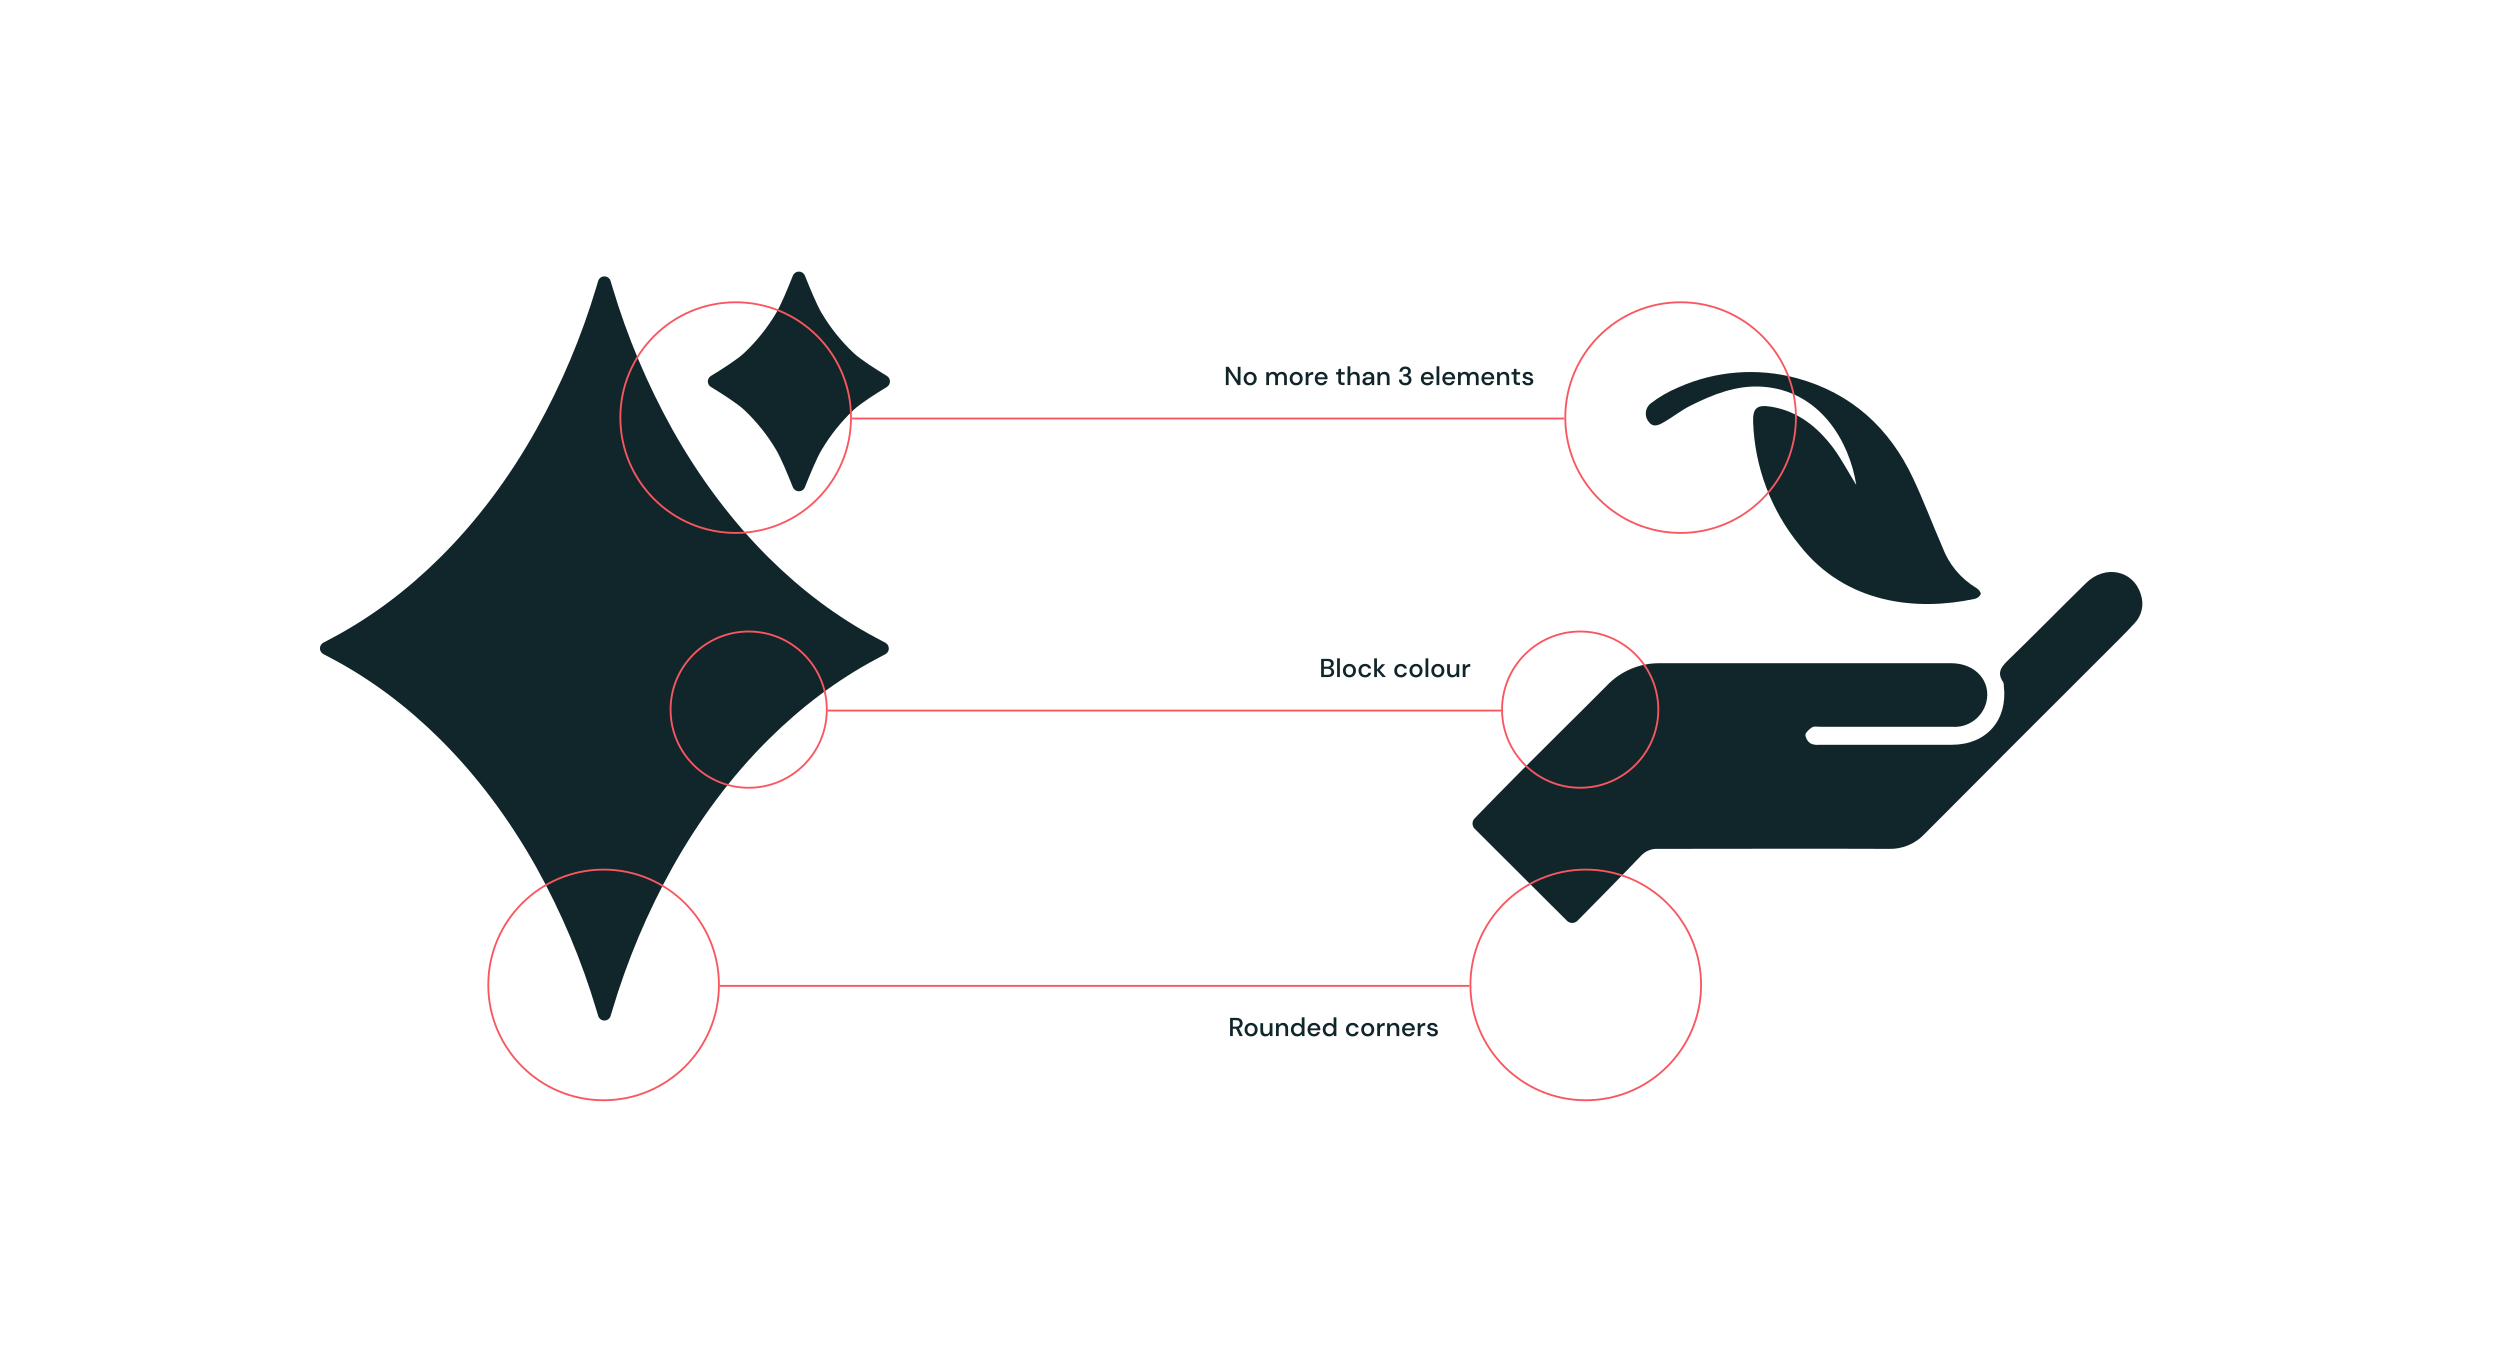
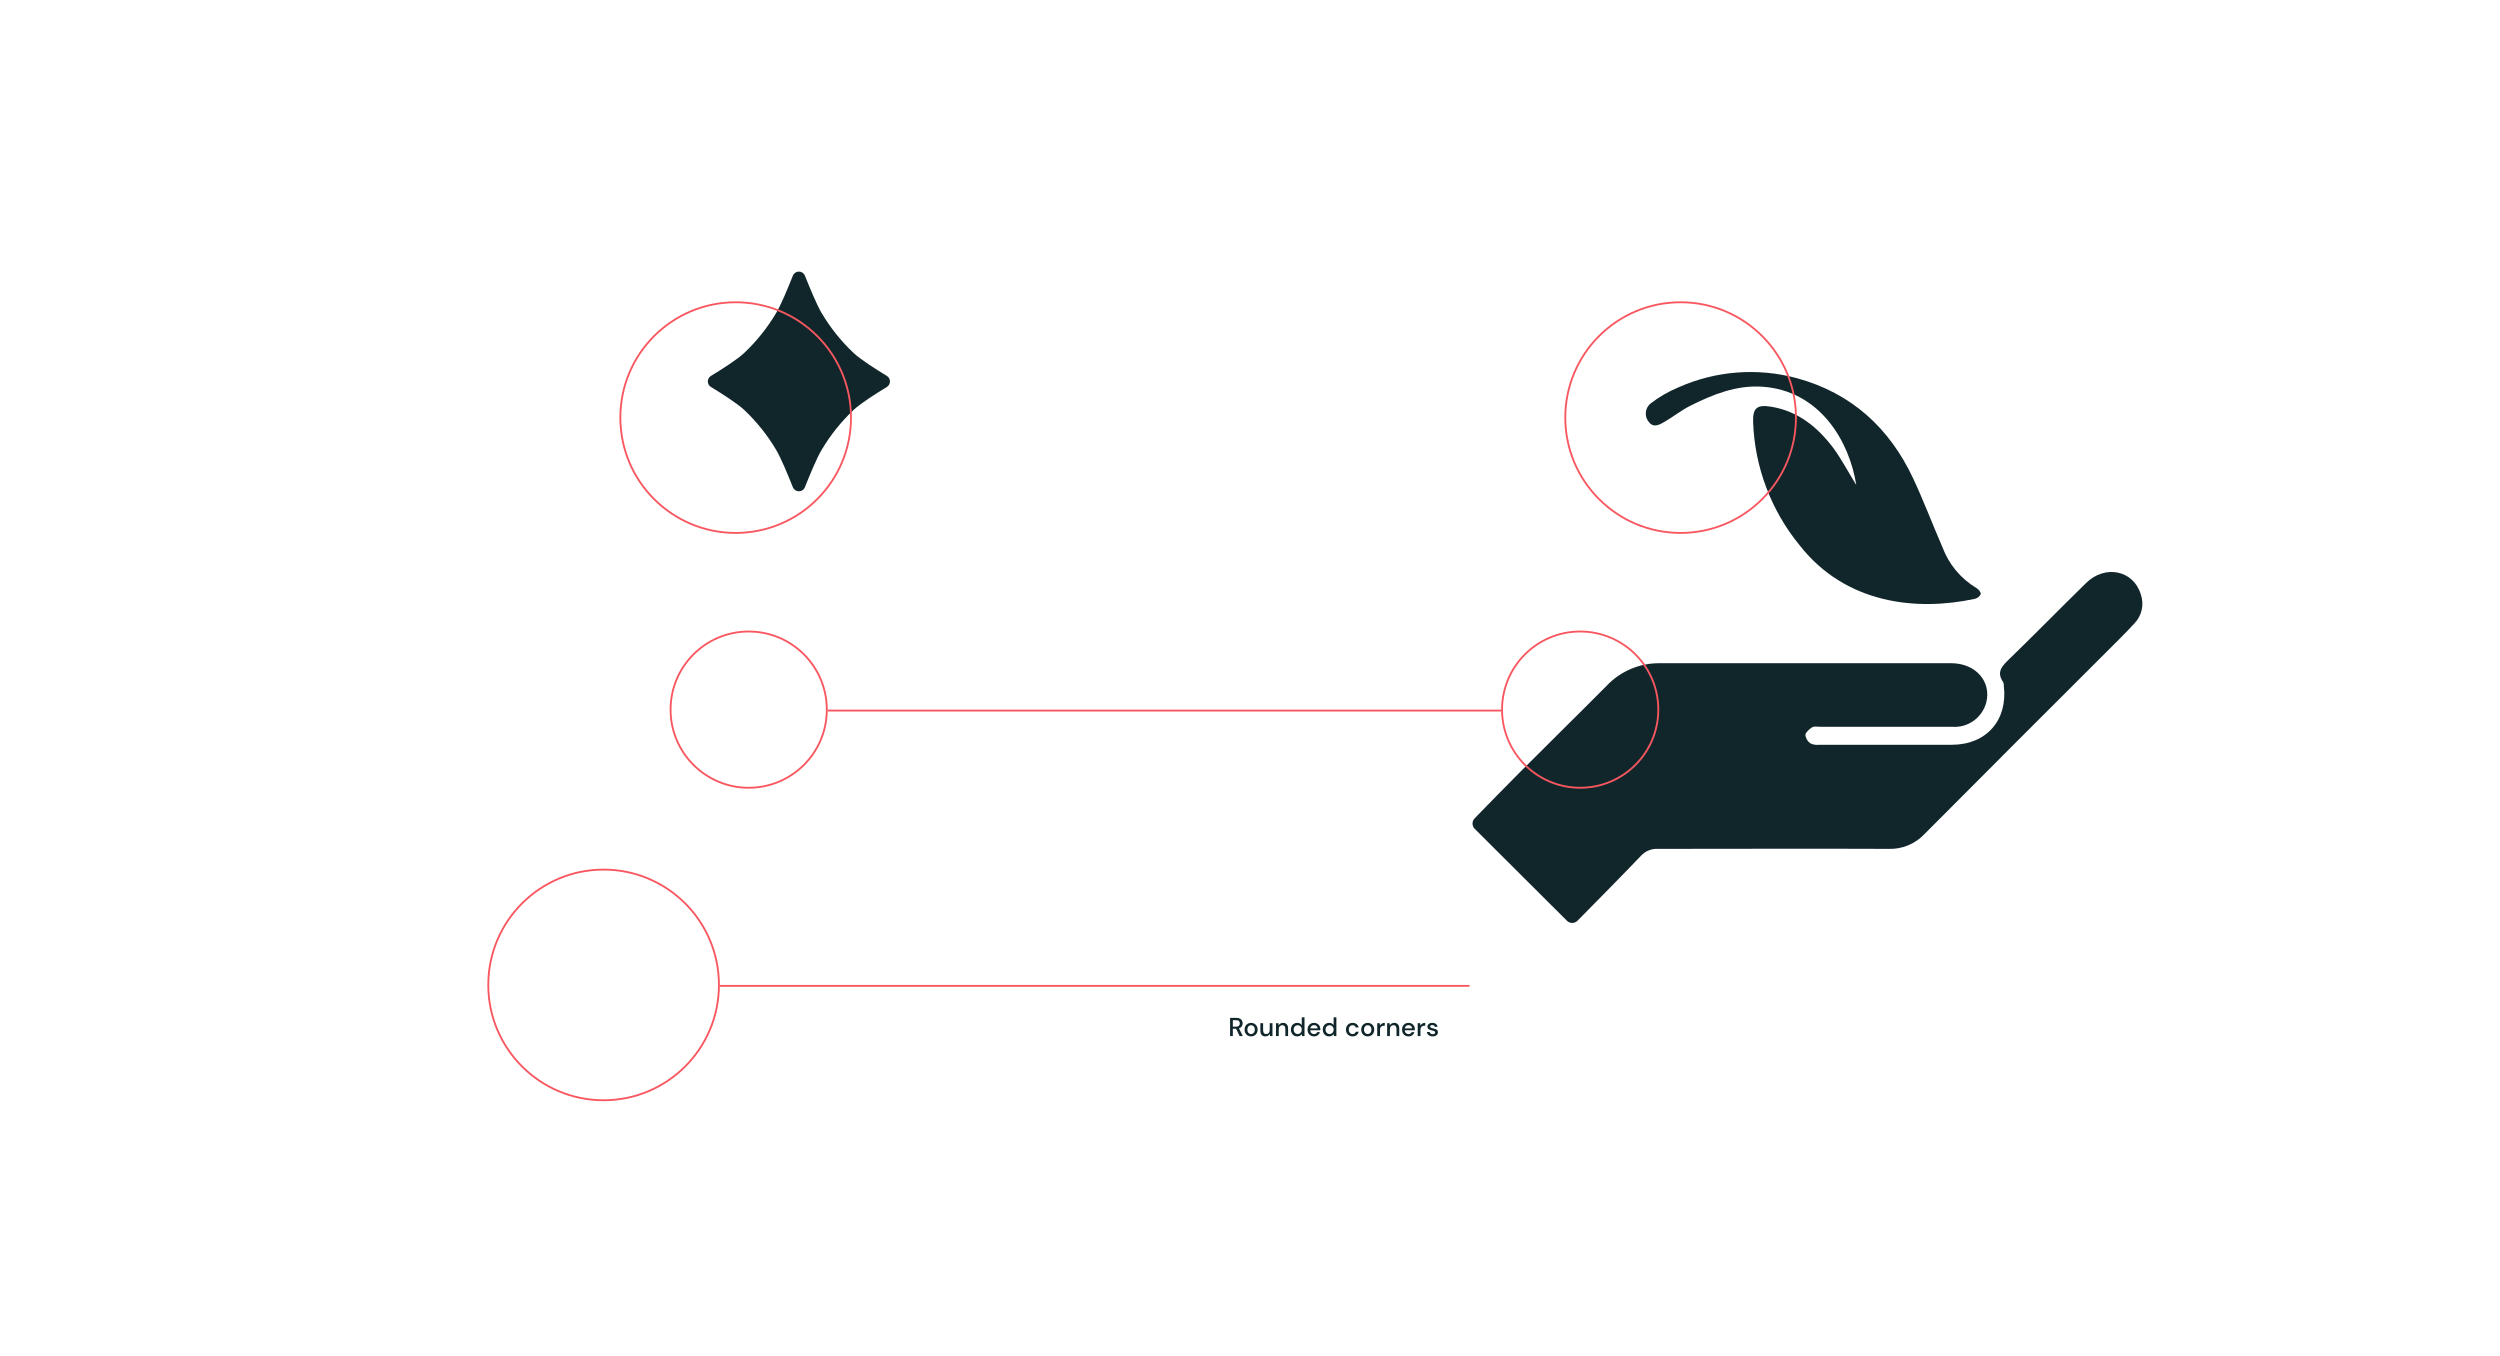
<svg xmlns="http://www.w3.org/2000/svg" width="1344" height="729" viewBox="0 0 1344 729" fill="none">
  <rect width="1344" height="729" fill="#11262B" />
  <rect width="1344" height="729" fill="white" />
  <path d="M848.067 494.976C846.509 496.56 843.96 496.573 842.387 495.005L792.807 445.566C791.253 444.016 791.238 441.503 792.771 439.933C800.786 431.726 809.025 423.218 817.382 414.857C832.762 399.433 848.325 384.193 863.668 368.733C867.353 364.82 871.811 361.716 876.758 359.617C881.706 357.519 887.035 356.471 892.408 356.541C944.603 356.541 996.762 356.541 1048.92 356.541C1062.17 356.541 1070.72 366.419 1067.79 377.767C1066.71 381.727 1064.29 385.188 1060.94 387.555C1057.59 389.921 1053.52 391.044 1049.43 390.73C1025.8 390.73 1002.18 390.73 978.593 390.73C977.124 390.73 975.326 390.326 974.225 390.987C973.123 391.648 970.811 393.521 970.554 395.027C970.65 395.938 970.938 396.819 971.4 397.61C971.862 398.402 972.487 399.086 973.234 399.617C974.714 400.336 976.373 400.604 978.005 400.388C1001.79 400.388 1025.54 400.388 1049.32 400.388C1067.97 400.388 1079.46 387.058 1077.26 368.733C1077.3 368.071 1077.2 367.408 1076.96 366.787C1073 361.168 1076.45 357.936 1080.34 354.154C1094.21 340.713 1107.72 326.905 1121.52 313.391C1131.76 303.366 1147 306.597 1150.89 319.524C1151.83 322.194 1152 325.074 1151.39 327.837C1150.78 330.601 1149.41 333.14 1147.44 335.168C1142.41 340.64 1137.09 345.818 1131.84 351.069C1099.39 383.532 1066.87 415.885 1034.53 448.459C1032.04 451.083 1029.03 453.145 1025.68 454.507C1022.33 455.869 1018.73 456.499 1015.11 456.354C973.858 456.171 932.564 456.354 891.307 456.354C889.618 456.256 887.929 456.535 886.361 457.17C884.793 457.805 883.386 458.781 882.241 460.027C870.967 471.813 859.288 483.569 848.067 494.976Z" fill="#11262B" />
  <path d="M997.932 260.768C994.261 237.192 978.368 209.98 947.352 207.887C933.404 206.969 920.814 212.073 908.627 218.169C903.966 220.52 899.781 223.861 895.23 226.542C892.587 228.085 889.247 230.215 886.714 227.203C886.045 226.505 885.528 225.675 885.195 224.767C884.862 223.859 884.72 222.891 884.779 221.925C884.837 220.96 885.095 220.017 885.535 219.155C885.976 218.294 886.59 217.533 887.338 216.921C892 213.345 897.108 210.395 902.534 208.144C922.5 199.319 944.887 197.608 965.961 203.296C995.326 211.302 1015.88 230.104 1028.62 257.426C1034.27 269.508 1038.97 282.031 1044.25 294.149C1047.68 303.373 1054.16 311.147 1062.61 316.183C1063.71 316.771 1065.07 318.57 1064.85 319.415C1064.54 320.056 1064.08 320.618 1063.52 321.057C1062.96 321.496 1062.31 321.801 1061.62 321.949C1030.2 328.706 992.206 324.593 967.576 293.268C952.161 274.502 943.339 251.185 942.47 226.909C942.25 219.381 944.525 217.435 951.903 218.61C966.585 220.924 977.12 229.627 985.672 240.938C990.297 247.327 993.968 254.342 997.932 260.768Z" fill="#11262B" />
-   <path d="M470.982 342.884C450.252 331.848 430.91 317.332 413.331 299.879C393.661 280.346 376.215 257.131 361.537 230.987C347.994 206.668 337.157 180.943 329.218 154.273L328.249 151.058C328.034 150.341 327.593 149.712 326.991 149.265C326.39 148.818 325.659 148.576 324.909 148.576C324.159 148.576 323.429 148.818 322.827 149.265C322.226 149.712 321.784 150.341 321.569 151.058L320.607 154.273C312.665 180.927 301.828 206.634 288.288 230.938C273.645 257.11 256.164 280.346 236.487 299.83C218.916 317.283 199.573 331.799 178.843 342.836L173.843 345.494C173.287 345.791 172.821 346.233 172.496 346.774C172.172 347.314 172 347.933 172 348.563C172 349.193 172.172 349.811 172.496 350.352C172.821 350.892 173.287 351.335 173.843 351.632L178.843 354.29C199.573 365.327 218.916 379.85 236.487 397.302C256.164 416.829 273.61 440.05 288.288 466.195C301.831 490.514 312.668 516.238 320.607 542.909L321.59 546.172C321.807 546.887 322.249 547.513 322.849 547.957C323.45 548.402 324.179 548.642 324.927 548.642C325.675 548.642 326.403 548.402 327.004 547.957C327.605 547.513 328.046 546.887 328.263 546.172L329.232 542.957C337.171 516.287 348.008 490.562 361.551 466.243C376.194 440.071 393.675 416.836 413.345 397.351C430.924 379.898 450.301 365.375 470.996 354.339L475.989 351.68C476.546 351.383 477.012 350.941 477.336 350.401C477.661 349.86 477.832 349.242 477.832 348.612C477.832 347.981 477.661 347.363 477.336 346.823C477.012 346.282 476.546 345.84 475.989 345.543L470.982 342.884Z" fill="#10262B" />
  <path d="M458.955 189.818C452.214 183.471 446.402 176.209 441.69 168.245C439.131 163.959 435.415 154.933 432.716 148.183C432.457 147.538 432.01 146.986 431.434 146.597C430.857 146.208 430.177 146 429.481 146C428.785 146 428.105 146.208 427.528 146.597C426.952 146.986 426.505 147.538 426.246 148.183C423.575 154.933 419.831 163.959 417.272 168.245C412.562 176.211 406.75 183.473 400.007 189.818C396.186 193.381 387.665 198.774 382.185 202.1C381.677 202.411 381.258 202.847 380.967 203.366C380.676 203.885 380.523 204.47 380.523 205.064C380.523 205.659 380.676 206.244 380.967 206.763C381.258 207.282 381.677 207.718 382.185 208.029C387.658 211.355 396.186 216.755 400.007 220.311C406.751 226.655 412.563 233.917 417.272 241.883C419.831 246.163 423.547 255.189 426.246 261.939C426.505 262.583 426.952 263.136 427.528 263.525C428.105 263.914 428.785 264.122 429.481 264.122C430.177 264.122 430.857 263.914 431.434 263.525C432.01 263.136 432.457 262.583 432.716 261.939C435.387 255.189 439.131 246.163 441.69 241.883C446.401 233.919 452.213 226.657 458.955 220.311C462.776 216.755 471.304 211.355 476.778 208.029C477.285 207.718 477.704 207.282 477.995 206.763C478.286 206.244 478.439 205.659 478.439 205.064C478.439 204.47 478.286 203.885 477.995 203.366C477.704 202.847 477.285 202.411 476.778 202.1C471.29 198.774 462.762 193.36 458.955 189.818Z" fill="#10262B" />
  <circle cx="324.5" cy="529.5" r="62" stroke="#F85760" />
  <circle cx="395.5" cy="224.5" r="62" stroke="#F85760" />
  <circle cx="402.5" cy="381.5" r="42" stroke="#F85760" />
  <circle cx="849.5" cy="381.5" r="42" stroke="#F85760" />
-   <circle cx="852.5" cy="529.5" r="62" stroke="#F85760" />
  <circle cx="903.5" cy="224.5" r="62" stroke="#F85760" />
  <path d="M387 530L790 530" stroke="#F85760" />
-   <path d="M458 225L841 225" stroke="#F85760" />
  <path d="M445 382L807 382" stroke="#F85760" />
  <path d="M661.29 557V547.2H664.664C665.439 547.2 666.073 547.331 666.568 547.592C667.072 547.853 667.445 548.208 667.688 548.656C667.931 549.095 668.052 549.585 668.052 550.126C668.052 550.733 667.889 551.283 667.562 551.778C667.245 552.273 666.745 552.627 666.064 552.842L668.15 557H666.428L664.524 553.052H662.774V557H661.29ZM662.774 551.932H664.58C665.252 551.932 665.742 551.769 666.05 551.442C666.367 551.115 666.526 550.691 666.526 550.168C666.526 549.645 666.372 549.23 666.064 548.922C665.756 548.605 665.257 548.446 664.566 548.446H662.774V551.932ZM672.576 557.168C671.913 557.168 671.316 557.019 670.784 556.72C670.261 556.412 669.846 555.987 669.538 555.446C669.23 554.895 669.076 554.256 669.076 553.528C669.076 552.8 669.23 552.165 669.538 551.624C669.855 551.073 670.28 550.649 670.812 550.35C671.344 550.042 671.936 549.888 672.59 549.888C673.252 549.888 673.845 550.042 674.368 550.35C674.9 550.649 675.32 551.073 675.628 551.624C675.945 552.165 676.104 552.8 676.104 553.528C676.104 554.256 675.945 554.895 675.628 555.446C675.32 555.987 674.9 556.412 674.368 556.72C673.836 557.019 673.238 557.168 672.576 557.168ZM672.576 555.894C672.93 555.894 673.257 555.805 673.556 555.628C673.864 555.451 674.111 555.189 674.298 554.844C674.484 554.489 674.578 554.051 674.578 553.528C674.578 553.005 674.484 552.571 674.298 552.226C674.12 551.871 673.878 551.605 673.57 551.428C673.271 551.251 672.944 551.162 672.59 551.162C672.235 551.162 671.904 551.251 671.596 551.428C671.297 551.605 671.054 551.871 670.868 552.226C670.681 552.571 670.588 553.005 670.588 553.528C670.588 554.051 670.681 554.489 670.868 554.844C671.054 555.189 671.297 555.451 671.596 555.628C671.894 555.805 672.221 555.894 672.576 555.894ZM680.271 557.168C679.431 557.168 678.768 556.907 678.283 556.384C677.807 555.861 677.569 555.082 677.569 554.046V550.056H679.053V553.892C679.053 555.236 679.603 555.908 680.705 555.908C681.255 555.908 681.708 555.712 682.063 555.32C682.417 554.928 682.595 554.368 682.595 553.64V550.056H684.079V557H682.763L682.651 555.782C682.436 556.211 682.119 556.552 681.699 556.804C681.288 557.047 680.812 557.168 680.271 557.168ZM685.966 557V550.056H687.282L687.394 551.274C687.609 550.845 687.922 550.509 688.332 550.266C688.752 550.014 689.233 549.888 689.774 549.888C690.614 549.888 691.272 550.149 691.748 550.672C692.234 551.195 692.476 551.974 692.476 553.01V557H691.006V553.164C691.006 551.82 690.456 551.148 689.354 551.148C688.804 551.148 688.346 551.344 687.982 551.736C687.628 552.128 687.45 552.688 687.45 553.416V557H685.966ZM697.388 557.168C696.716 557.168 696.123 557.009 695.61 556.692C695.097 556.375 694.695 555.941 694.406 555.39C694.117 554.839 693.972 554.214 693.972 553.514C693.972 552.814 694.117 552.193 694.406 551.652C694.695 551.101 695.097 550.672 695.61 550.364C696.133 550.047 696.73 549.888 697.402 549.888C697.953 549.888 698.433 549.995 698.844 550.21C699.264 550.425 699.591 550.728 699.824 551.12V546.92H701.308V557H699.978L699.824 555.922C699.6 556.249 699.292 556.538 698.9 556.79C698.508 557.042 698.004 557.168 697.388 557.168ZM697.654 555.88C698.289 555.88 698.807 555.661 699.208 555.222C699.619 554.783 699.824 554.219 699.824 553.528C699.824 552.828 699.619 552.263 699.208 551.834C698.807 551.395 698.289 551.176 697.654 551.176C697.019 551.176 696.497 551.395 696.086 551.834C695.675 552.263 695.47 552.828 695.47 553.528C695.47 553.985 695.563 554.391 695.75 554.746C695.937 555.101 696.193 555.381 696.52 555.586C696.856 555.782 697.234 555.88 697.654 555.88ZM706.427 557.168C705.746 557.168 705.139 557.019 704.607 556.72C704.085 556.412 703.674 555.987 703.375 555.446C703.077 554.905 702.927 554.275 702.927 553.556C702.927 552.828 703.072 552.189 703.361 551.638C703.66 551.087 704.071 550.658 704.593 550.35C705.125 550.042 705.741 549.888 706.441 549.888C707.123 549.888 707.715 550.042 708.219 550.35C708.723 550.649 709.115 551.05 709.395 551.554C709.675 552.058 709.815 552.613 709.815 553.22C709.815 553.313 709.811 553.416 709.801 553.528C709.801 553.631 709.797 553.747 709.787 553.878H704.383C704.43 554.55 704.649 555.063 705.041 555.418C705.443 555.763 705.905 555.936 706.427 555.936C706.847 555.936 707.197 555.843 707.477 555.656C707.767 555.46 707.981 555.199 708.121 554.872H709.605C709.419 555.525 709.045 556.071 708.485 556.51C707.935 556.949 707.249 557.168 706.427 557.168ZM706.427 551.106C705.933 551.106 705.494 551.255 705.111 551.554C704.729 551.843 704.495 552.282 704.411 552.87H708.331C708.303 552.329 708.112 551.899 707.757 551.582C707.403 551.265 706.959 551.106 706.427 551.106ZM714.519 557.168C713.847 557.168 713.254 557.009 712.741 556.692C712.228 556.375 711.826 555.941 711.537 555.39C711.248 554.839 711.103 554.214 711.103 553.514C711.103 552.814 711.248 552.193 711.537 551.652C711.826 551.101 712.228 550.672 712.741 550.364C713.264 550.047 713.861 549.888 714.533 549.888C715.084 549.888 715.564 549.995 715.975 550.21C716.395 550.425 716.722 550.728 716.955 551.12V546.92H718.439V557H717.109L716.955 555.922C716.731 556.249 716.423 556.538 716.031 556.79C715.639 557.042 715.135 557.168 714.519 557.168ZM714.785 555.88C715.42 555.88 715.938 555.661 716.339 555.222C716.75 554.783 716.955 554.219 716.955 553.528C716.955 552.828 716.75 552.263 716.339 551.834C715.938 551.395 715.42 551.176 714.785 551.176C714.15 551.176 713.628 551.395 713.217 551.834C712.806 552.263 712.601 552.828 712.601 553.528C712.601 553.985 712.694 554.391 712.881 554.746C713.068 555.101 713.324 555.381 713.651 555.586C713.987 555.782 714.365 555.88 714.785 555.88ZM727.127 557.168C726.446 557.168 725.835 557.014 725.293 556.706C724.761 556.398 724.341 555.973 724.033 555.432C723.735 554.881 723.585 554.247 723.585 553.528C723.585 552.809 723.735 552.179 724.033 551.638C724.341 551.087 724.761 550.658 725.293 550.35C725.835 550.042 726.446 549.888 727.127 549.888C727.986 549.888 728.705 550.112 729.283 550.56C729.871 551.008 730.249 551.615 730.417 552.38H728.863C728.77 551.997 728.565 551.699 728.247 551.484C727.93 551.269 727.557 551.162 727.127 551.162C726.763 551.162 726.427 551.255 726.119 551.442C725.811 551.619 725.564 551.885 725.377 552.24C725.191 552.585 725.097 553.015 725.097 553.528C725.097 554.041 725.191 554.475 725.377 554.83C725.564 555.175 725.811 555.441 726.119 555.628C726.427 555.815 726.763 555.908 727.127 555.908C727.557 555.908 727.93 555.801 728.247 555.586C728.565 555.371 728.77 555.068 728.863 554.676H730.417C730.259 555.423 729.885 556.025 729.297 556.482C728.709 556.939 727.986 557.168 727.127 557.168ZM735.275 557.168C734.612 557.168 734.015 557.019 733.483 556.72C732.96 556.412 732.545 555.987 732.237 555.446C731.929 554.895 731.775 554.256 731.775 553.528C731.775 552.8 731.929 552.165 732.237 551.624C732.554 551.073 732.979 550.649 733.511 550.35C734.043 550.042 734.636 549.888 735.289 549.888C735.952 549.888 736.544 550.042 737.067 550.35C737.599 550.649 738.019 551.073 738.327 551.624C738.644 552.165 738.803 552.8 738.803 553.528C738.803 554.256 738.644 554.895 738.327 555.446C738.019 555.987 737.599 556.412 737.067 556.72C736.535 557.019 735.938 557.168 735.275 557.168ZM735.275 555.894C735.63 555.894 735.956 555.805 736.255 555.628C736.563 555.451 736.81 555.189 736.997 554.844C737.184 554.489 737.277 554.051 737.277 553.528C737.277 553.005 737.184 552.571 736.997 552.226C736.82 551.871 736.577 551.605 736.269 551.428C735.97 551.251 735.644 551.162 735.289 551.162C734.934 551.162 734.603 551.251 734.295 551.428C733.996 551.605 733.754 551.871 733.567 552.226C733.38 552.571 733.287 553.005 733.287 553.528C733.287 554.051 733.38 554.489 733.567 554.844C733.754 555.189 733.996 555.451 734.295 555.628C734.594 555.805 734.92 555.894 735.275 555.894ZM740.408 557V550.056H741.738L741.864 551.372C742.106 550.915 742.442 550.555 742.872 550.294C743.31 550.023 743.838 549.888 744.454 549.888V551.442H744.048C743.637 551.442 743.268 551.512 742.942 551.652C742.624 551.783 742.368 552.011 742.172 552.338C741.985 552.655 741.892 553.099 741.892 553.668V557H740.408ZM745.726 557V550.056H747.042L747.154 551.274C747.369 550.845 747.681 550.509 748.092 550.266C748.512 550.014 748.993 549.888 749.534 549.888C750.374 549.888 751.032 550.149 751.508 550.672C751.993 551.195 752.236 551.974 752.236 553.01V557H750.766V553.164C750.766 551.82 750.215 551.148 749.114 551.148C748.563 551.148 748.106 551.344 747.742 551.736C747.387 552.128 747.21 552.688 747.21 553.416V557H745.726ZM757.232 557.168C756.551 557.168 755.944 557.019 755.412 556.72C754.889 556.412 754.479 555.987 754.18 555.446C753.881 554.905 753.732 554.275 753.732 553.556C753.732 552.828 753.877 552.189 754.166 551.638C754.465 551.087 754.875 550.658 755.398 550.35C755.93 550.042 756.546 549.888 757.246 549.888C757.927 549.888 758.52 550.042 759.024 550.35C759.528 550.649 759.92 551.05 760.2 551.554C760.48 552.058 760.62 552.613 760.62 553.22C760.62 553.313 760.615 553.416 760.606 553.528C760.606 553.631 760.601 553.747 760.592 553.878H755.188C755.235 554.55 755.454 555.063 755.846 555.418C756.247 555.763 756.709 555.936 757.232 555.936C757.652 555.936 758.002 555.843 758.282 555.656C758.571 555.46 758.786 555.199 758.926 554.872H760.41C760.223 555.525 759.85 556.071 759.29 556.51C758.739 556.949 758.053 557.168 757.232 557.168ZM757.232 551.106C756.737 551.106 756.299 551.255 755.916 551.554C755.533 551.843 755.3 552.282 755.216 552.87H759.136C759.108 552.329 758.917 551.899 758.562 551.582C758.207 551.265 757.764 551.106 757.232 551.106ZM762.16 557V550.056H763.49L763.616 551.372C763.858 550.915 764.194 550.555 764.624 550.294C765.062 550.023 765.59 549.888 766.206 549.888V551.442H765.8C765.389 551.442 765.02 551.512 764.694 551.652C764.376 551.783 764.12 552.011 763.924 552.338C763.737 552.655 763.644 553.099 763.644 553.668V557H762.16ZM770.25 557.168C769.373 557.168 768.649 556.953 768.08 556.524C767.511 556.095 767.184 555.525 767.1 554.816H768.598C768.673 555.133 768.85 555.409 769.13 555.642C769.41 555.866 769.779 555.978 770.236 555.978C770.684 555.978 771.011 555.885 771.216 555.698C771.421 555.511 771.524 555.297 771.524 555.054C771.524 554.699 771.379 554.461 771.09 554.34C770.81 554.209 770.418 554.093 769.914 553.99C769.522 553.906 769.13 553.794 768.738 553.654C768.355 553.514 768.033 553.318 767.772 553.066C767.52 552.805 767.394 552.455 767.394 552.016C767.394 551.409 767.627 550.905 768.094 550.504C768.561 550.093 769.214 549.888 770.054 549.888C770.829 549.888 771.454 550.075 771.93 550.448C772.415 550.821 772.7 551.349 772.784 552.03H771.356C771.309 551.731 771.169 551.498 770.936 551.33C770.712 551.162 770.409 551.078 770.026 551.078C769.653 551.078 769.363 551.157 769.158 551.316C768.953 551.465 768.85 551.661 768.85 551.904C768.85 552.147 768.99 552.338 769.27 552.478C769.559 552.618 769.937 552.744 770.404 552.856C770.871 552.959 771.3 553.08 771.692 553.22C772.093 553.351 772.415 553.547 772.658 553.808C772.901 554.069 773.022 554.452 773.022 554.956C773.031 555.591 772.784 556.118 772.28 556.538C771.785 556.958 771.109 557.168 770.25 557.168Z" fill="#10262B" />
-   <path d="M659.02 207V197.2H660.504L665.418 204.578V197.2H666.902V207H665.418L660.504 199.622V207H659.02ZM672.083 207.168C671.421 207.168 670.823 207.019 670.291 206.72C669.769 206.412 669.353 205.987 669.045 205.446C668.737 204.895 668.583 204.256 668.583 203.528C668.583 202.8 668.737 202.165 669.045 201.624C669.363 201.073 669.787 200.649 670.319 200.35C670.851 200.042 671.444 199.888 672.097 199.888C672.76 199.888 673.353 200.042 673.875 200.35C674.407 200.649 674.827 201.073 675.135 201.624C675.453 202.165 675.611 202.8 675.611 203.528C675.611 204.256 675.453 204.895 675.135 205.446C674.827 205.987 674.407 206.412 673.875 206.72C673.343 207.019 672.746 207.168 672.083 207.168ZM672.083 205.894C672.438 205.894 672.765 205.805 673.063 205.628C673.371 205.451 673.619 205.189 673.805 204.844C673.992 204.489 674.085 204.051 674.085 203.528C674.085 203.005 673.992 202.571 673.805 202.226C673.628 201.871 673.385 201.605 673.077 201.428C672.779 201.251 672.452 201.162 672.097 201.162C671.743 201.162 671.411 201.251 671.103 201.428C670.805 201.605 670.562 201.871 670.375 202.226C670.189 202.571 670.095 203.005 670.095 203.528C670.095 204.051 670.189 204.489 670.375 204.844C670.562 205.189 670.805 205.451 671.103 205.628C671.402 205.805 671.729 205.894 672.083 205.894ZM680.744 207V200.056H682.06L682.186 201.036C682.41 200.681 682.704 200.401 683.068 200.196C683.441 199.991 683.87 199.888 684.356 199.888C685.457 199.888 686.222 200.322 686.652 201.19C686.904 200.789 687.24 200.471 687.66 200.238C688.089 200.005 688.551 199.888 689.046 199.888C689.914 199.888 690.595 200.149 691.09 200.672C691.584 201.195 691.832 201.974 691.832 203.01V207H690.348V203.164C690.348 201.82 689.834 201.148 688.808 201.148C688.285 201.148 687.856 201.344 687.52 201.736C687.193 202.128 687.03 202.688 687.03 203.416V207H685.546V203.164C685.546 201.82 685.028 201.148 683.992 201.148C683.478 201.148 683.054 201.344 682.718 201.736C682.391 202.128 682.228 202.688 682.228 203.416V207H680.744ZM696.816 207.168C696.153 207.168 695.556 207.019 695.024 206.72C694.501 206.412 694.086 205.987 693.778 205.446C693.47 204.895 693.316 204.256 693.316 203.528C693.316 202.8 693.47 202.165 693.778 201.624C694.095 201.073 694.52 200.649 695.052 200.35C695.584 200.042 696.177 199.888 696.83 199.888C697.493 199.888 698.085 200.042 698.608 200.35C699.14 200.649 699.56 201.073 699.868 201.624C700.185 202.165 700.344 202.8 700.344 203.528C700.344 204.256 700.185 204.895 699.868 205.446C699.56 205.987 699.14 206.412 698.608 206.72C698.076 207.019 697.479 207.168 696.816 207.168ZM696.816 205.894C697.171 205.894 697.497 205.805 697.796 205.628C698.104 205.451 698.351 205.189 698.538 204.844C698.725 204.489 698.818 204.051 698.818 203.528C698.818 203.005 698.725 202.571 698.538 202.226C698.361 201.871 698.118 201.605 697.81 201.428C697.511 201.251 697.185 201.162 696.83 201.162C696.475 201.162 696.144 201.251 695.836 201.428C695.537 201.605 695.295 201.871 695.108 202.226C694.921 202.571 694.828 203.005 694.828 203.528C694.828 204.051 694.921 204.489 695.108 204.844C695.295 205.189 695.537 205.451 695.836 205.628C696.135 205.805 696.461 205.894 696.816 205.894ZM701.949 207V200.056H703.279L703.405 201.372C703.647 200.915 703.983 200.555 704.413 200.294C704.851 200.023 705.379 199.888 705.995 199.888V201.442H705.589C705.178 201.442 704.809 201.512 704.483 201.652C704.165 201.783 703.909 202.011 703.713 202.338C703.526 202.655 703.433 203.099 703.433 203.668V207H701.949ZM710.324 207.168C709.642 207.168 709.036 207.019 708.504 206.72C707.981 206.412 707.57 205.987 707.272 205.446C706.973 204.905 706.824 204.275 706.824 203.556C706.824 202.828 706.968 202.189 707.258 201.638C707.556 201.087 707.967 200.658 708.49 200.35C709.022 200.042 709.638 199.888 710.338 199.888C711.019 199.888 711.612 200.042 712.116 200.35C712.62 200.649 713.012 201.05 713.292 201.554C713.572 202.058 713.712 202.613 713.712 203.22C713.712 203.313 713.707 203.416 713.698 203.528C713.698 203.631 713.693 203.747 713.684 203.878H708.28C708.326 204.55 708.546 205.063 708.938 205.418C709.339 205.763 709.801 205.936 710.324 205.936C710.744 205.936 711.094 205.843 711.374 205.656C711.663 205.46 711.878 205.199 712.018 204.872H713.502C713.315 205.525 712.942 206.071 712.382 206.51C711.831 206.949 711.145 207.168 710.324 207.168ZM710.324 201.106C709.829 201.106 709.39 201.255 709.008 201.554C708.625 201.843 708.392 202.282 708.308 202.87H712.228C712.2 202.329 712.008 201.899 711.654 201.582C711.299 201.265 710.856 201.106 710.324 201.106ZM721.691 207C721.009 207 720.468 206.837 720.067 206.51C719.665 206.174 719.465 205.581 719.465 204.732V201.302H718.275V200.056H719.465L719.647 198.292H720.949V200.056H722.909V201.302H720.949V204.732C720.949 205.115 721.028 205.381 721.187 205.53C721.355 205.67 721.639 205.74 722.041 205.74H722.839V207H721.691ZM724.439 207V196.92H725.923V201.176C726.156 200.775 726.478 200.462 726.889 200.238C727.309 200.005 727.771 199.888 728.275 199.888C729.106 199.888 729.759 200.149 730.235 200.672C730.711 201.195 730.949 201.974 730.949 203.01V207H729.479V203.164C729.479 201.82 728.942 201.148 727.869 201.148C727.309 201.148 726.842 201.344 726.469 201.736C726.105 202.128 725.923 202.688 725.923 203.416V207H724.439ZM735.049 207.168C734.461 207.168 733.975 207.07 733.593 206.874C733.21 206.678 732.925 206.421 732.739 206.104C732.552 205.777 732.459 205.423 732.459 205.04C732.459 204.368 732.72 203.836 733.243 203.444C733.765 203.052 734.512 202.856 735.483 202.856H737.303V202.73C737.303 202.189 737.153 201.783 736.855 201.512C736.565 201.241 736.187 201.106 735.721 201.106C735.31 201.106 734.951 201.209 734.643 201.414C734.344 201.61 734.162 201.904 734.097 202.296H732.613C732.659 201.792 732.827 201.363 733.117 201.008C733.415 200.644 733.789 200.369 734.237 200.182C734.694 199.986 735.193 199.888 735.735 199.888C736.705 199.888 737.457 200.145 737.989 200.658C738.521 201.162 738.787 201.853 738.787 202.73V207H737.499L737.373 205.81C737.177 206.193 736.892 206.515 736.519 206.776C736.145 207.037 735.655 207.168 735.049 207.168ZM735.343 205.964C735.744 205.964 736.08 205.871 736.351 205.684C736.631 205.488 736.845 205.231 736.995 204.914C737.153 204.597 737.251 204.247 737.289 203.864H735.637C735.049 203.864 734.629 203.967 734.377 204.172C734.134 204.377 734.013 204.634 734.013 204.942C734.013 205.259 734.129 205.511 734.363 205.698C734.605 205.875 734.932 205.964 735.343 205.964ZM740.517 207V200.056H741.833L741.945 201.274C742.16 200.845 742.472 200.509 742.883 200.266C743.303 200.014 743.784 199.888 744.325 199.888C745.165 199.888 745.823 200.149 746.299 200.672C746.784 201.195 747.027 201.974 747.027 203.01V207H745.557V203.164C745.557 201.82 745.006 201.148 743.905 201.148C743.354 201.148 742.897 201.344 742.533 201.736C742.178 202.128 742.001 202.688 742.001 203.416V207H740.517ZM755.494 207.168C754.86 207.168 754.281 207.056 753.758 206.832C753.245 206.599 752.834 206.249 752.526 205.782C752.218 205.315 752.055 204.732 752.036 204.032H753.506C753.525 204.555 753.702 204.998 754.038 205.362C754.384 205.717 754.869 205.894 755.494 205.894C756.092 205.894 756.549 205.731 756.866 205.404C757.184 205.068 757.342 204.653 757.342 204.158C757.342 203.561 757.128 203.117 756.698 202.828C756.278 202.539 755.76 202.394 755.144 202.394H754.416V201.162H755.158C755.709 201.162 756.152 201.031 756.488 200.77C756.834 200.509 757.006 200.14 757.006 199.664C757.006 199.263 756.871 198.936 756.6 198.684C756.339 198.432 755.966 198.306 755.48 198.306C754.976 198.306 754.58 198.455 754.29 198.754C754.001 199.043 753.842 199.407 753.814 199.846H752.344C752.363 199.277 752.503 198.782 752.764 198.362C753.035 197.942 753.404 197.615 753.87 197.382C754.337 197.149 754.874 197.032 755.48 197.032C756.134 197.032 756.68 197.149 757.118 197.382C757.566 197.606 757.902 197.914 758.126 198.306C758.36 198.689 758.476 199.109 758.476 199.566C758.476 200.089 758.332 200.546 758.042 200.938C757.753 201.33 757.366 201.591 756.88 201.722C757.44 201.843 757.902 202.119 758.266 202.548C758.63 202.968 758.812 203.514 758.812 204.186C758.812 204.727 758.686 205.227 758.434 205.684C758.182 206.132 757.809 206.491 757.314 206.762C756.82 207.033 756.213 207.168 755.494 207.168ZM767.363 207.168C766.681 207.168 766.075 207.019 765.543 206.72C765.02 206.412 764.609 205.987 764.311 205.446C764.012 204.905 763.863 204.275 763.863 203.556C763.863 202.828 764.007 202.189 764.297 201.638C764.595 201.087 765.006 200.658 765.529 200.35C766.061 200.042 766.677 199.888 767.377 199.888C768.058 199.888 768.651 200.042 769.155 200.35C769.659 200.649 770.051 201.05 770.331 201.554C770.611 202.058 770.751 202.613 770.751 203.22C770.751 203.313 770.746 203.416 770.737 203.528C770.737 203.631 770.732 203.747 770.723 203.878H765.319C765.365 204.55 765.585 205.063 765.977 205.418C766.378 205.763 766.84 205.936 767.363 205.936C767.783 205.936 768.133 205.843 768.413 205.656C768.702 205.46 768.917 205.199 769.057 204.872H770.541C770.354 205.525 769.981 206.071 769.421 206.51C768.87 206.949 768.184 207.168 767.363 207.168ZM767.363 201.106C766.868 201.106 766.429 201.255 766.047 201.554C765.664 201.843 765.431 202.282 765.347 202.87H769.267C769.239 202.329 769.047 201.899 768.693 201.582C768.338 201.265 767.895 201.106 767.363 201.106ZM772.291 207V196.92H773.775V207H772.291ZM778.902 207.168C778.22 207.168 777.614 207.019 777.082 206.72C776.559 206.412 776.148 205.987 775.85 205.446C775.551 204.905 775.402 204.275 775.402 203.556C775.402 202.828 775.546 202.189 775.836 201.638C776.134 201.087 776.545 200.658 777.068 200.35C777.6 200.042 778.216 199.888 778.916 199.888C779.597 199.888 780.19 200.042 780.694 200.35C781.198 200.649 781.59 201.05 781.87 201.554C782.15 202.058 782.29 202.613 782.29 203.22C782.29 203.313 782.285 203.416 782.276 203.528C782.276 203.631 782.271 203.747 782.262 203.878H776.858C776.904 204.55 777.124 205.063 777.516 205.418C777.917 205.763 778.379 205.936 778.902 205.936C779.322 205.936 779.672 205.843 779.952 205.656C780.241 205.46 780.456 205.199 780.596 204.872H782.08C781.893 205.525 781.52 206.071 780.96 206.51C780.409 206.949 779.723 207.168 778.902 207.168ZM778.902 201.106C778.407 201.106 777.968 201.255 777.586 201.554C777.203 201.843 776.97 202.282 776.886 202.87H780.806C780.778 202.329 780.586 201.899 780.232 201.582C779.877 201.265 779.434 201.106 778.902 201.106ZM783.83 207V200.056H785.146L785.272 201.036C785.496 200.681 785.79 200.401 786.154 200.196C786.527 199.991 786.956 199.888 787.442 199.888C788.543 199.888 789.308 200.322 789.738 201.19C789.99 200.789 790.326 200.471 790.746 200.238C791.175 200.005 791.637 199.888 792.132 199.888C793 199.888 793.681 200.149 794.176 200.672C794.67 201.195 794.918 201.974 794.918 203.01V207H793.434V203.164C793.434 201.82 792.92 201.148 791.894 201.148C791.371 201.148 790.942 201.344 790.606 201.736C790.279 202.128 790.116 202.688 790.116 203.416V207H788.632V203.164C788.632 201.82 788.114 201.148 787.078 201.148C786.564 201.148 786.14 201.344 785.804 201.736C785.477 202.128 785.314 202.688 785.314 203.416V207H783.83ZM799.902 207.168C799.22 207.168 798.614 207.019 798.082 206.72C797.559 206.412 797.148 205.987 796.85 205.446C796.551 204.905 796.402 204.275 796.402 203.556C796.402 202.828 796.546 202.189 796.836 201.638C797.134 201.087 797.545 200.658 798.068 200.35C798.6 200.042 799.216 199.888 799.916 199.888C800.597 199.888 801.19 200.042 801.694 200.35C802.198 200.649 802.59 201.05 802.87 201.554C803.15 202.058 803.29 202.613 803.29 203.22C803.29 203.313 803.285 203.416 803.276 203.528C803.276 203.631 803.271 203.747 803.262 203.878H797.858C797.904 204.55 798.124 205.063 798.516 205.418C798.917 205.763 799.379 205.936 799.902 205.936C800.322 205.936 800.672 205.843 800.952 205.656C801.241 205.46 801.456 205.199 801.596 204.872H803.08C802.893 205.525 802.52 206.071 801.96 206.51C801.409 206.949 800.723 207.168 799.902 207.168ZM799.902 201.106C799.407 201.106 798.968 201.255 798.586 201.554C798.203 201.843 797.97 202.282 797.886 202.87H801.806C801.778 202.329 801.586 201.899 801.232 201.582C800.877 201.265 800.434 201.106 799.902 201.106ZM804.83 207V200.056H806.146L806.258 201.274C806.472 200.845 806.785 200.509 807.196 200.266C807.616 200.014 808.096 199.888 808.638 199.888C809.478 199.888 810.136 200.149 810.612 200.672C811.097 201.195 811.34 201.974 811.34 203.01V207H809.87V203.164C809.87 201.82 809.319 201.148 808.218 201.148C807.667 201.148 807.21 201.344 806.846 201.736C806.491 202.128 806.314 202.688 806.314 203.416V207H804.83ZM815.999 207C815.318 207 814.777 206.837 814.375 206.51C813.974 206.174 813.773 205.581 813.773 204.732V201.302H812.583V200.056H813.773L813.955 198.292H815.257V200.056H817.217V201.302H815.257V204.732C815.257 205.115 815.337 205.381 815.495 205.53C815.663 205.67 815.948 205.74 816.349 205.74H817.147V207H815.999ZM821.52 207.168C820.642 207.168 819.919 206.953 819.35 206.524C818.78 206.095 818.454 205.525 818.37 204.816H819.868C819.942 205.133 820.12 205.409 820.4 205.642C820.68 205.866 821.048 205.978 821.506 205.978C821.954 205.978 822.28 205.885 822.486 205.698C822.691 205.511 822.794 205.297 822.794 205.054C822.794 204.699 822.649 204.461 822.36 204.34C822.08 204.209 821.688 204.093 821.184 203.99C820.792 203.906 820.4 203.794 820.008 203.654C819.625 203.514 819.303 203.318 819.042 203.066C818.79 202.805 818.664 202.455 818.664 202.016C818.664 201.409 818.897 200.905 819.364 200.504C819.83 200.093 820.484 199.888 821.324 199.888C822.098 199.888 822.724 200.075 823.2 200.448C823.685 200.821 823.97 201.349 824.054 202.03H822.626C822.579 201.731 822.439 201.498 822.206 201.33C821.982 201.162 821.678 201.078 821.296 201.078C820.922 201.078 820.633 201.157 820.428 201.316C820.222 201.465 820.12 201.661 820.12 201.904C820.12 202.147 820.26 202.338 820.54 202.478C820.829 202.618 821.207 202.744 821.674 202.856C822.14 202.959 822.57 203.08 822.962 203.22C823.363 203.351 823.685 203.547 823.928 203.808C824.17 204.069 824.292 204.452 824.292 204.956C824.301 205.591 824.054 206.118 823.55 206.538C823.055 206.958 822.378 207.168 821.52 207.168Z" fill="#10262B" />
-   <path d="M710.245 364V354.2H713.941C714.958 354.2 715.728 354.438 716.251 354.914C716.774 355.39 717.035 355.987 717.035 356.706C717.035 357.331 716.867 357.831 716.531 358.204C716.195 358.568 715.789 358.815 715.313 358.946C715.686 359.021 716.018 359.17 716.307 359.394C716.606 359.618 716.839 359.898 717.007 360.234C717.175 360.57 717.259 360.934 717.259 361.326C717.259 361.83 717.133 362.287 716.881 362.698C716.638 363.099 716.279 363.417 715.803 363.65C715.327 363.883 714.744 364 714.053 364H710.245ZM711.729 358.4H713.759C714.328 358.4 714.762 358.269 715.061 358.008C715.36 357.737 715.509 357.369 715.509 356.902C715.509 356.445 715.36 356.081 715.061 355.81C714.772 355.539 714.328 355.404 713.731 355.404H711.729V358.4ZM711.729 362.782H713.857C714.454 362.782 714.916 362.642 715.243 362.362C715.579 362.082 715.747 361.69 715.747 361.186C715.747 360.682 715.574 360.285 715.229 359.996C714.884 359.697 714.417 359.548 713.829 359.548H711.729V362.782ZM718.83 364V353.92H720.314V364H718.83ZM725.441 364.168C724.778 364.168 724.181 364.019 723.649 363.72C723.126 363.412 722.711 362.987 722.403 362.446C722.095 361.895 721.941 361.256 721.941 360.528C721.941 359.8 722.095 359.165 722.403 358.624C722.72 358.073 723.145 357.649 723.677 357.35C724.209 357.042 724.802 356.888 725.455 356.888C726.118 356.888 726.71 357.042 727.233 357.35C727.765 357.649 728.185 358.073 728.493 358.624C728.81 359.165 728.969 359.8 728.969 360.528C728.969 361.256 728.81 361.895 728.493 362.446C728.185 362.987 727.765 363.412 727.233 363.72C726.701 364.019 726.104 364.168 725.441 364.168ZM725.441 362.894C725.796 362.894 726.122 362.805 726.421 362.628C726.729 362.451 726.976 362.189 727.163 361.844C727.35 361.489 727.443 361.051 727.443 360.528C727.443 360.005 727.35 359.571 727.163 359.226C726.986 358.871 726.743 358.605 726.435 358.428C726.136 358.251 725.81 358.162 725.455 358.162C725.1 358.162 724.769 358.251 724.461 358.428C724.162 358.605 723.92 358.871 723.733 359.226C723.546 359.571 723.453 360.005 723.453 360.528C723.453 361.051 723.546 361.489 723.733 361.844C723.92 362.189 724.162 362.451 724.461 362.628C724.76 362.805 725.086 362.894 725.441 362.894ZM733.864 364.168C733.182 364.168 732.571 364.014 732.03 363.706C731.498 363.398 731.078 362.973 730.77 362.432C730.471 361.881 730.322 361.247 730.322 360.528C730.322 359.809 730.471 359.179 730.77 358.638C731.078 358.087 731.498 357.658 732.03 357.35C732.571 357.042 733.182 356.888 733.864 356.888C734.722 356.888 735.441 357.112 736.02 357.56C736.608 358.008 736.986 358.615 737.154 359.38H735.6C735.506 358.997 735.301 358.699 734.984 358.484C734.666 358.269 734.293 358.162 733.864 358.162C733.5 358.162 733.164 358.255 732.856 358.442C732.548 358.619 732.3 358.885 732.114 359.24C731.927 359.585 731.834 360.015 731.834 360.528C731.834 361.041 731.927 361.475 732.114 361.83C732.3 362.175 732.548 362.441 732.856 362.628C733.164 362.815 733.5 362.908 733.864 362.908C734.293 362.908 734.666 362.801 734.984 362.586C735.301 362.371 735.506 362.068 735.6 361.676H737.154C736.995 362.423 736.622 363.025 736.034 363.482C735.446 363.939 734.722 364.168 733.864 364.168ZM738.763 364V353.92H740.247V359.926L742.907 357.056H744.685L741.731 360.206L745.119 364H743.243L740.247 360.444V364H738.763ZM753.086 364.168C752.405 364.168 751.794 364.014 751.252 363.706C750.72 363.398 750.3 362.973 749.992 362.432C749.694 361.881 749.544 361.247 749.544 360.528C749.544 359.809 749.694 359.179 749.992 358.638C750.3 358.087 750.72 357.658 751.252 357.35C751.794 357.042 752.405 356.888 753.086 356.888C753.945 356.888 754.664 357.112 755.242 357.56C755.83 358.008 756.208 358.615 756.376 359.38H754.822C754.729 358.997 754.524 358.699 754.206 358.484C753.889 358.269 753.516 358.162 753.086 358.162C752.722 358.162 752.386 358.255 752.078 358.442C751.77 358.619 751.523 358.885 751.336 359.24C751.15 359.585 751.056 360.015 751.056 360.528C751.056 361.041 751.15 361.475 751.336 361.83C751.523 362.175 751.77 362.441 752.078 362.628C752.386 362.815 752.722 362.908 753.086 362.908C753.516 362.908 753.889 362.801 754.206 362.586C754.524 362.371 754.729 362.068 754.822 361.676H756.376C756.218 362.423 755.844 363.025 755.256 363.482C754.668 363.939 753.945 364.168 753.086 364.168ZM761.234 364.168C760.571 364.168 759.974 364.019 759.442 363.72C758.919 363.412 758.504 362.987 758.196 362.446C757.888 361.895 757.734 361.256 757.734 360.528C757.734 359.8 757.888 359.165 758.196 358.624C758.513 358.073 758.938 357.649 759.47 357.35C760.002 357.042 760.595 356.888 761.248 356.888C761.911 356.888 762.503 357.042 763.026 357.35C763.558 357.649 763.978 358.073 764.286 358.624C764.603 359.165 764.762 359.8 764.762 360.528C764.762 361.256 764.603 361.895 764.286 362.446C763.978 362.987 763.558 363.412 763.026 363.72C762.494 364.019 761.897 364.168 761.234 364.168ZM761.234 362.894C761.589 362.894 761.915 362.805 762.214 362.628C762.522 362.451 762.769 362.189 762.956 361.844C763.143 361.489 763.236 361.051 763.236 360.528C763.236 360.005 763.143 359.571 762.956 359.226C762.779 358.871 762.536 358.605 762.228 358.428C761.929 358.251 761.603 358.162 761.248 358.162C760.893 358.162 760.562 358.251 760.254 358.428C759.955 358.605 759.713 358.871 759.526 359.226C759.339 359.571 759.246 360.005 759.246 360.528C759.246 361.051 759.339 361.489 759.526 361.844C759.713 362.189 759.955 362.451 760.254 362.628C760.553 362.805 760.879 362.894 761.234 362.894ZM766.367 364V353.92H767.851V364H766.367ZM772.978 364.168C772.315 364.168 771.718 364.019 771.186 363.72C770.663 363.412 770.248 362.987 769.94 362.446C769.632 361.895 769.478 361.256 769.478 360.528C769.478 359.8 769.632 359.165 769.94 358.624C770.257 358.073 770.682 357.649 771.214 357.35C771.746 357.042 772.339 356.888 772.992 356.888C773.655 356.888 774.247 357.042 774.77 357.35C775.302 357.649 775.722 358.073 776.03 358.624C776.347 359.165 776.506 359.8 776.506 360.528C776.506 361.256 776.347 361.895 776.03 362.446C775.722 362.987 775.302 363.412 774.77 363.72C774.238 364.019 773.641 364.168 772.978 364.168ZM772.978 362.894C773.333 362.894 773.659 362.805 773.958 362.628C774.266 362.451 774.513 362.189 774.7 361.844C774.887 361.489 774.98 361.051 774.98 360.528C774.98 360.005 774.887 359.571 774.7 359.226C774.523 358.871 774.28 358.605 773.972 358.428C773.673 358.251 773.347 358.162 772.992 358.162C772.637 358.162 772.306 358.251 771.998 358.428C771.699 358.605 771.457 358.871 771.27 359.226C771.083 359.571 770.99 360.005 770.99 360.528C770.99 361.051 771.083 361.489 771.27 361.844C771.457 362.189 771.699 362.451 771.998 362.628C772.297 362.805 772.623 362.894 772.978 362.894ZM780.673 364.168C779.833 364.168 779.17 363.907 778.685 363.384C778.209 362.861 777.971 362.082 777.971 361.046V357.056H779.455V360.892C779.455 362.236 780.006 362.908 781.107 362.908C781.658 362.908 782.11 362.712 782.465 362.32C782.82 361.928 782.997 361.368 782.997 360.64V357.056H784.481V364H783.165L783.053 362.782C782.838 363.211 782.521 363.552 782.101 363.804C781.69 364.047 781.214 364.168 780.673 364.168ZM786.369 364V357.056H787.699L787.825 358.372C788.067 357.915 788.403 357.555 788.833 357.294C789.271 357.023 789.799 356.888 790.415 356.888V358.442H790.009C789.598 358.442 789.229 358.512 788.903 358.652C788.585 358.783 788.329 359.011 788.133 359.338C787.946 359.655 787.853 360.099 787.853 360.668V364H786.369Z" fill="#10262B" />
</svg>